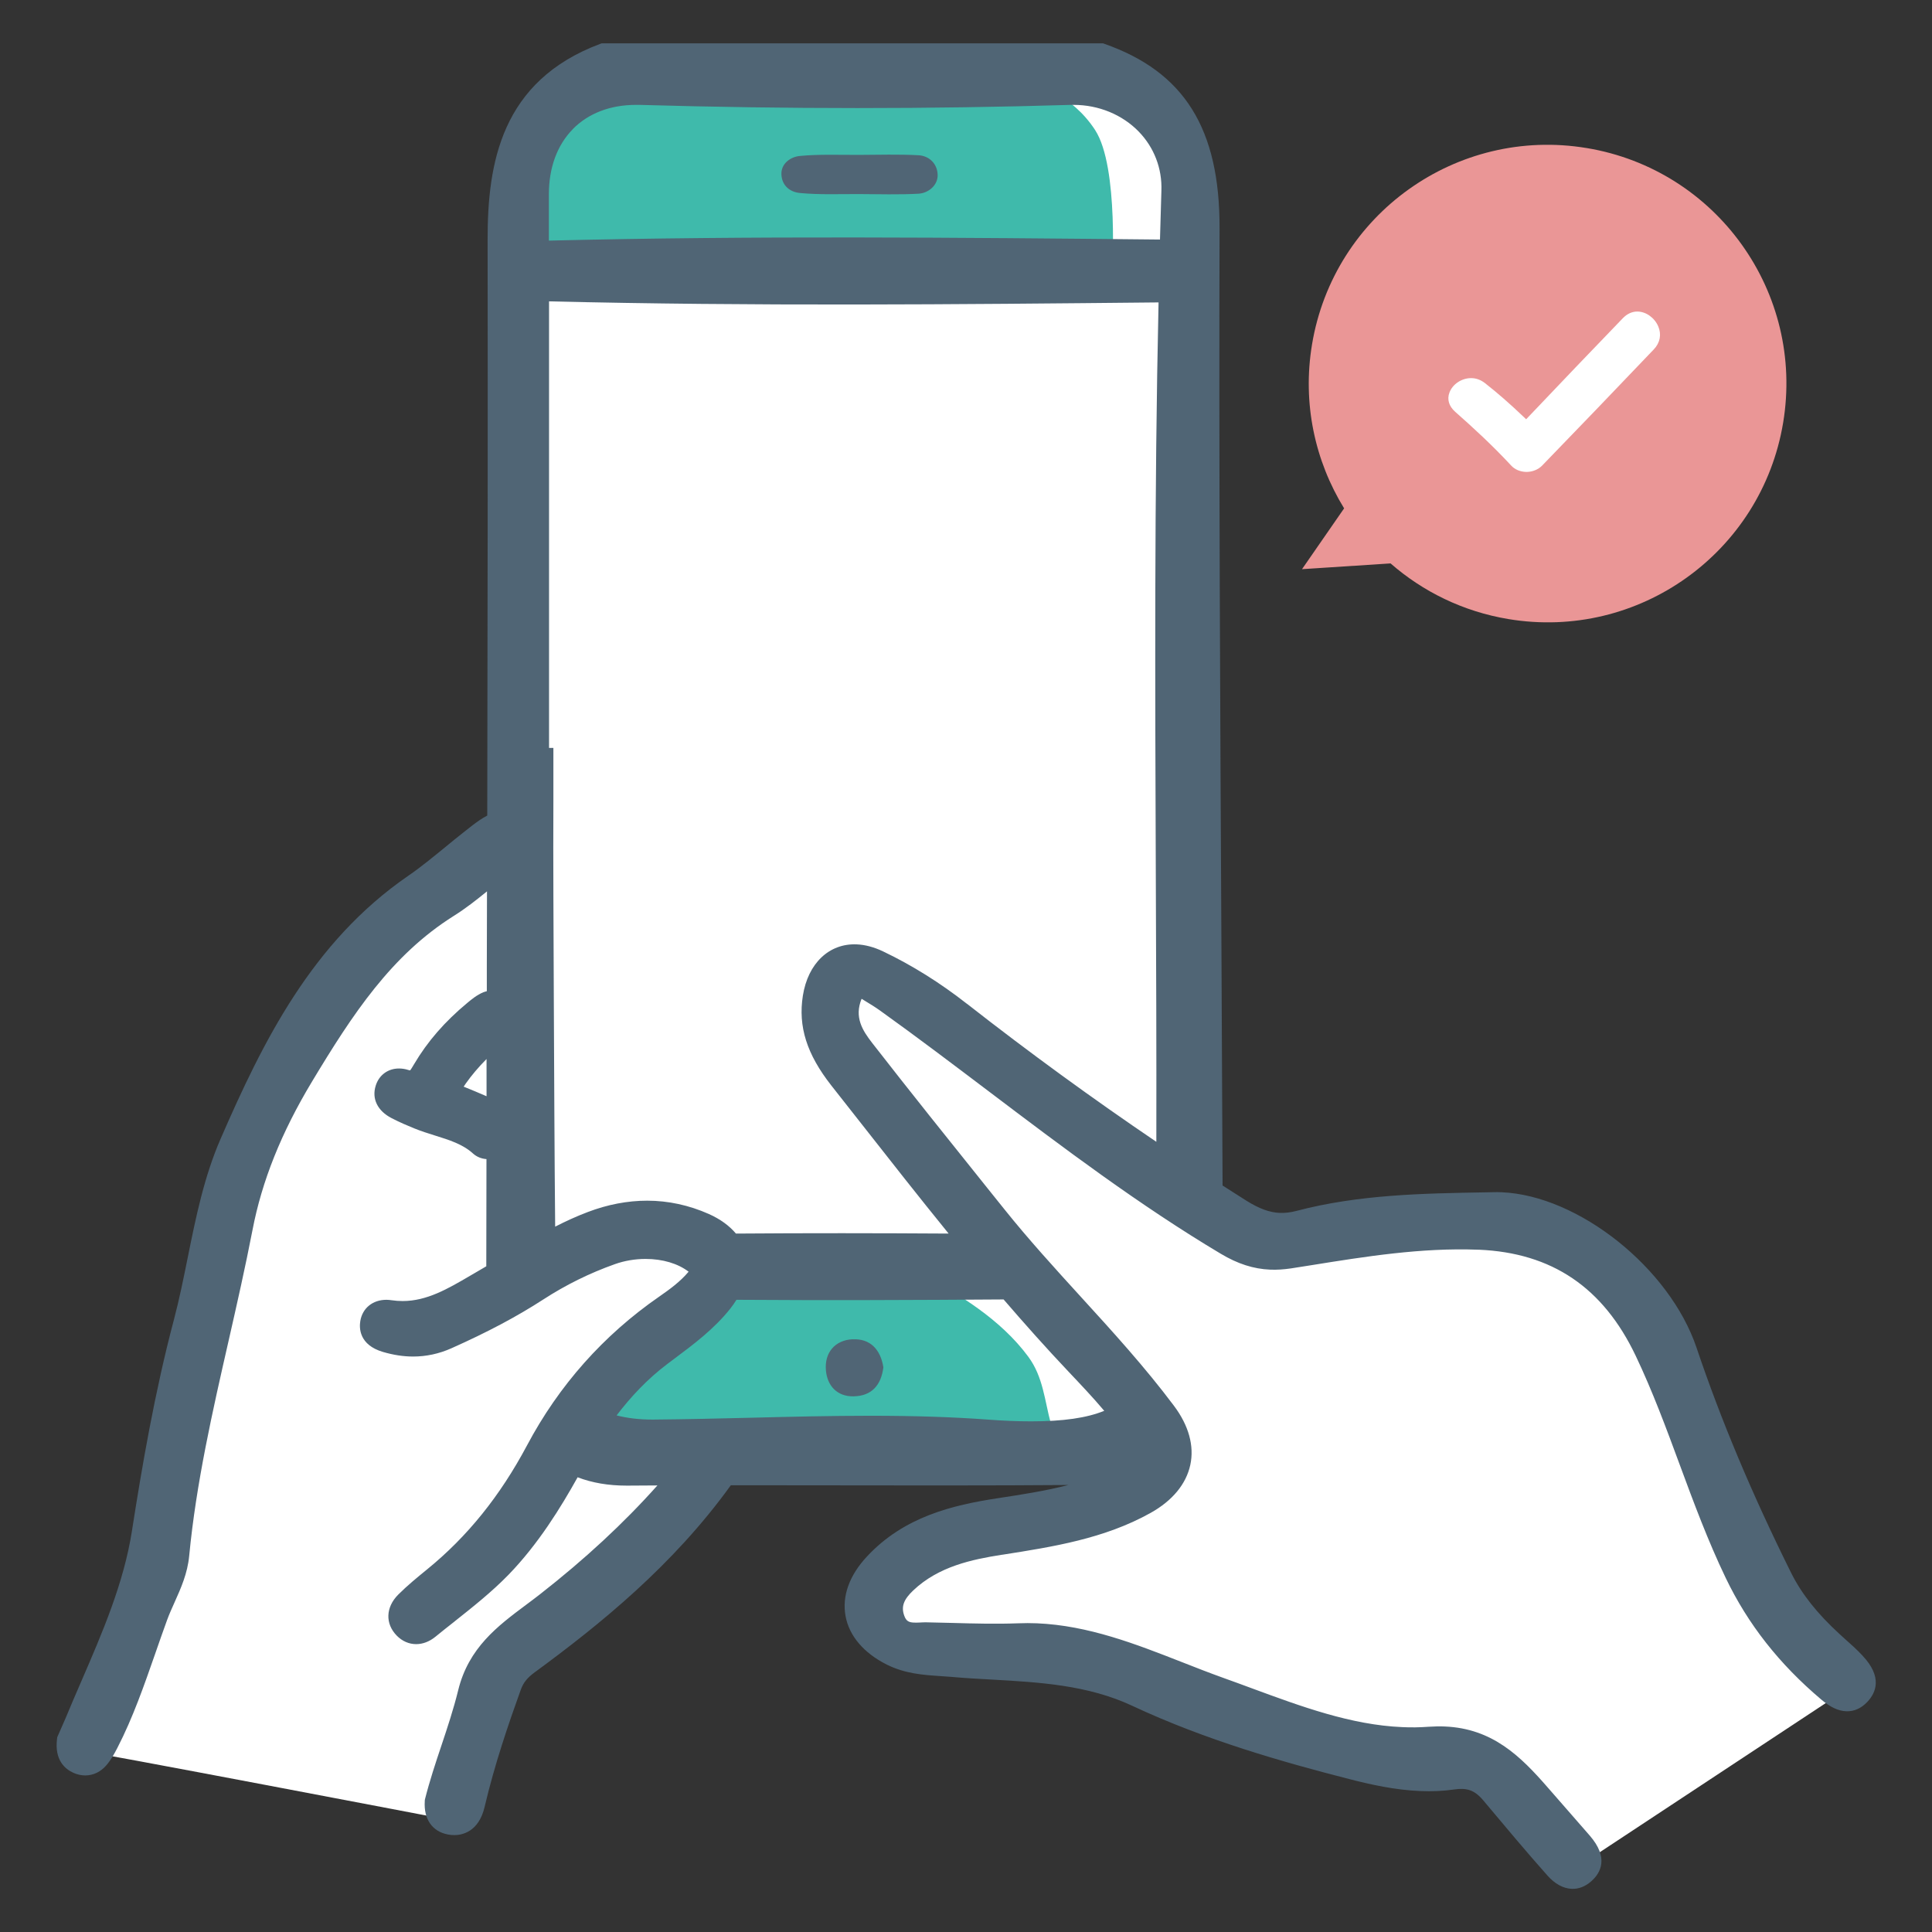
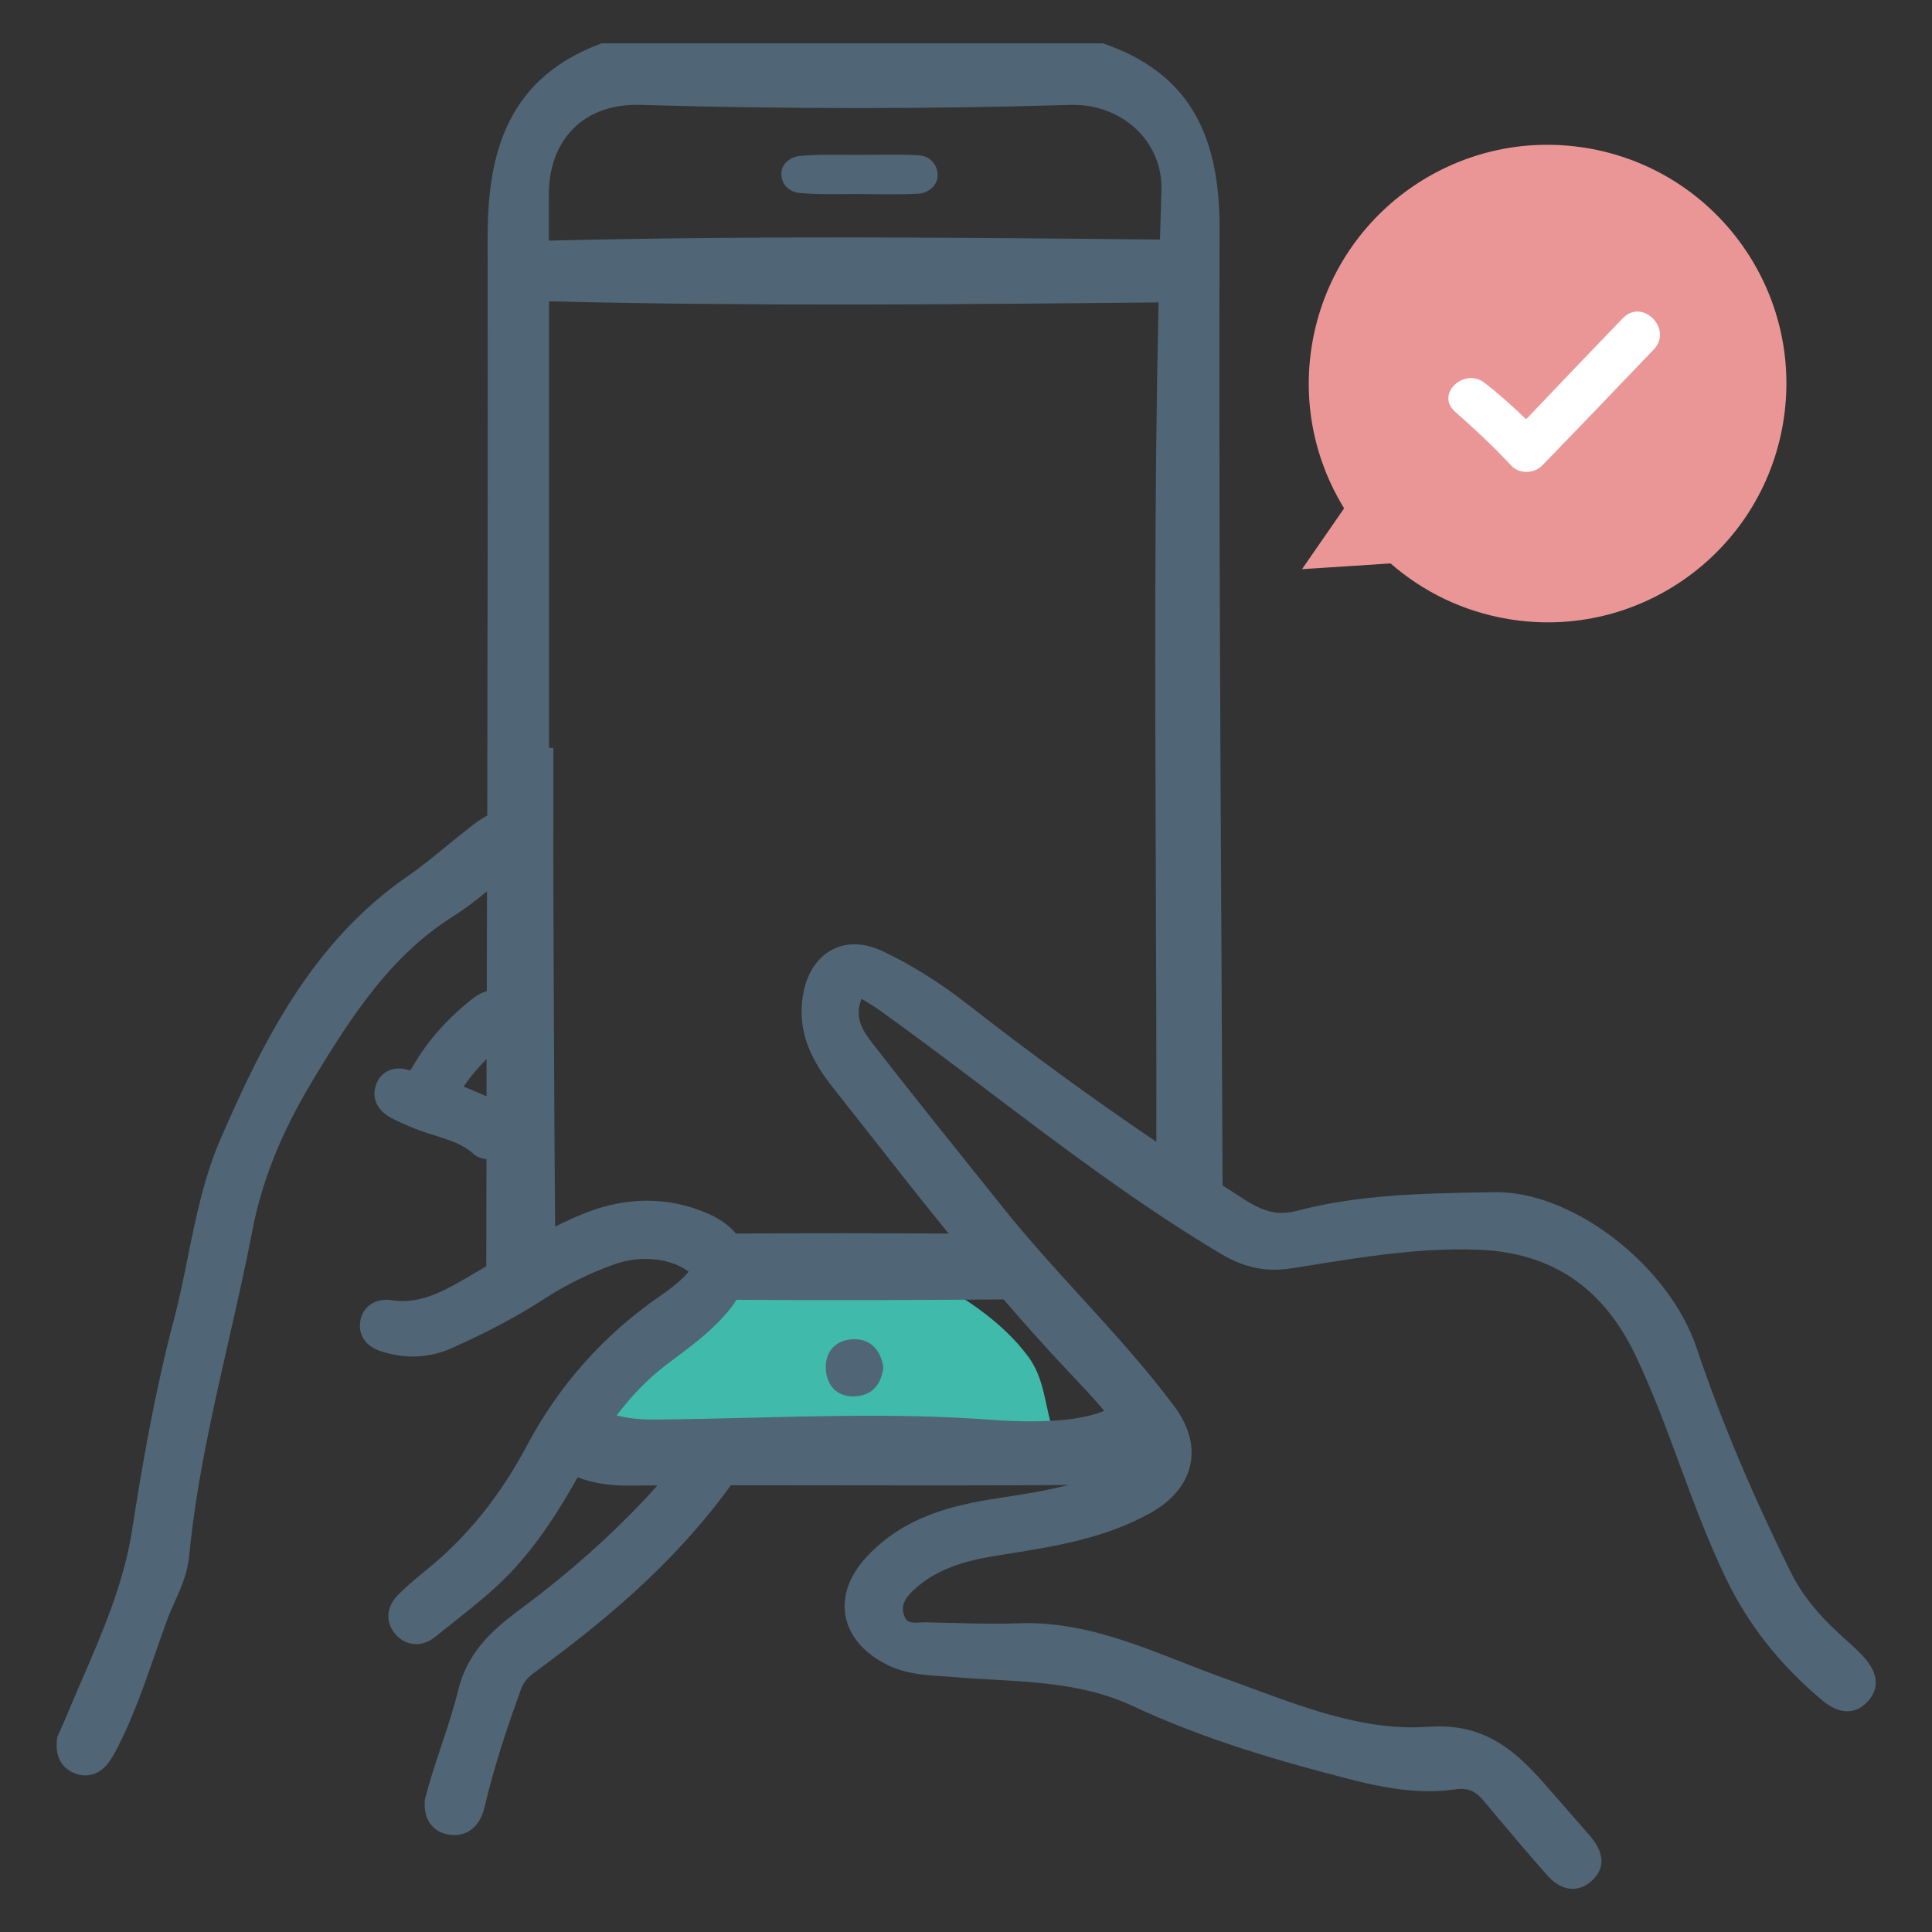
<svg xmlns="http://www.w3.org/2000/svg" id="_レイヤー_1" viewBox="0 0 217.92 217.92">
  <rect x="0" y="0" width="217.92" height="217.92" fill="#333333" stroke="none" />
  <defs>
    <style>.cls-1{fill:#ea9696;}.cls-2{fill:#fff;}.cls-3{fill:#3fbaab;}.cls-4{fill:#506575;}</style>
  </defs>
  <g id="_スマホ_クリック">
-     <path id="_白" class="cls-2" d="m69.78,8.66c-4.44.24-12.05,7.5-12.01,13.27-.38,2.63-.75,73.7-.75,73.7-15.63,8.68-24.13,18.68-30.87,38.38-5.54,12.6-7.26,33.57-10.36,45.04-1.27,3.91-7.19,18.5-6.87,18.4s41.71,7.82,41.71,7.82c0,0,3.33-15.33,6.4-17.97s15.96-12.16,18.5-15.96c2.54-3.81,5.07-7.08,5.07-7.08l48.49-.85c-1.94,6.96-10.28,7.72-18.04,10.25-6.24,2.64-8.35,1.38-10.36,4.65-8.19,11.57,7.93,5.83,14.8,7.13,14.11.91,20.54,9.17,36.16,12.43,7.29,1.16,16.39,1.37,16.39,1.37l9.94,11.31,30.76-20.3c-13.93-7.62-17.71-48.79-35.84-52.12-5.39-1.27-27.7,2.01-28.23,1.59-.53-.42-11.1-5.39-11.1-5.39l.32-116.29s-2.92-7.86-8.33-9.37c-5.41-1.52-55.78,0-55.78,0Z" />
    <g>
      <g>
-         <path class="cls-3" d="m123.54,14.69c-2.71-4.16-6.69-5.06-6.69-5.06h-52.02c-3.19,1.58-5.18,5.99-5.81,9.17-.02.1-.03.2-.05.29-.13,4.01-.08,8.06.06,12.04h66.4s.81-12.29-1.9-16.45Z" />
        <path class="cls-3" d="m118.53,160.57c-.71-2.64-.87-5.26-2.53-7.52-3.1-4.21-7.85-7.13-12.42-9.51-.47-.25-.84-.66-1.11-1.15h-21.42c.05.47,0,.94-.21,1.34-2.35,4.63-6.68,7.45-10.34,10.94-2.84,2.71-4.59,5.87-6.12,9.23h52.47s1.02-.23,2.38-1c-.25-.77-.5-1.55-.71-2.33Z" />
      </g>
      <g>
        <path class="cls-1" d="m178.97,16.7c-14.67-2.44-28.54,7.48-30.98,22.15-1.11,6.66.34,13.16,3.62,18.49l-4.75,6.86,9.99-.65c3.64,3.18,8.18,5.43,13.3,6.28,14.67,2.44,28.54-7.48,30.98-22.15s-7.48-28.54-22.15-30.98Z" />
        <path class="cls-2" d="m187.04,36.81c-.42-.98-1.39-1.67-2.36-1.67-.59,0-1.16.26-1.63.75-3.42,3.54-7,7.29-10.66,11.14l-.25.26-.26-.25c-1.58-1.51-3.02-2.76-4.4-3.84-.47-.36-.99-.55-1.55-.55-1.06,0-2.09.68-2.44,1.63-.29.77-.06,1.54.65,2.17,1.94,1.71,4.2,3.78,6.33,6.08.41.44,1.03.69,1.7.7.68,0,1.32-.26,1.76-.7,4.05-4.18,8.18-8.47,12.61-13.12.71-.74.89-1.69.5-2.6Z" />
      </g>
    </g>
    <g>
      <path class="cls-4" d="m210.07,186.73c-.61-.65-1.27-1.25-1.92-1.82-.22-.19-.43-.39-.65-.59-2.54-2.33-4.28-4.53-5.47-6.91-4.41-8.88-7.9-17.18-10.67-25.4-3.03-8.98-13.31-17.17-21.99-17.53-.28-.01-.56-.02-.84-.01l-.95.02c-7.04.12-14.33.24-21.37,2.1-.65.17-1.26.24-1.85.22-1.16-.05-2.31-.47-3.73-1.35-.91-.57-1.82-1.16-2.73-1.74-.04-9.12-.08-18.24-.13-27.36-.14-26.42-.29-53.75-.21-80.62.03-11.23-3.98-17.64-13-20.8l-.13-.05h-56.57l-.14.05c-11.23,4.19-12.73,13.53-12.72,22.1.03,21.59,0,43.46-.04,64.95-.31.16-.59.34-.85.51-.56.38-1.08.79-1.58,1.19l-.28.22c-.69.54-1.36,1.09-2.04,1.65-1.35,1.1-2.74,2.25-4.17,3.23-10.86,7.47-16.41,18.75-21.16,29.67-1.87,4.3-2.8,8.9-3.7,13.36-.47,2.32-.95,4.72-1.56,7.02-2.18,8.21-3.62,16.67-4.74,23.85-.92,5.89-3.35,11.5-5.7,16.93-.61,1.4-1.21,2.8-1.79,4.2-.22.52-.45,1.03-.64,1.46l-.29.66-.03.22c-.28,2.34.86,3.36,1.86,3.81.43.19.88.29,1.32.29.9,0,1.75-.4,2.38-1.14.53-.61.89-1.28,1.25-1.97,1.76-3.42,3.02-7.06,4.25-10.58.45-1.29.89-2.57,1.36-3.85.24-.66.55-1.34.84-1.99.72-1.6,1.46-3.26,1.65-5.24.78-8.18,2.64-16.34,4.44-24.24.93-4.09,1.89-8.32,2.7-12.51,1.06-5.53,3.26-11.01,6.71-16.74,4.58-7.61,8.95-14.26,15.99-18.69,1.33-.83,2.56-1.8,3.75-2.77,0,2.88-.01,5.76-.02,8.62,0,.88,0,1.76,0,2.64-.13.04-.26.07-.39.12-.74.31-1.34.81-1.82,1.21-2.52,2.09-4.48,4.34-5.98,6.88-.12.2-.39.66-.46.72-.02,0-.09,0-.23-.05-.34-.11-.69-.16-1.03-.16-1.24,0-2.25.74-2.62,1.93-.47,1.48.2,2.85,1.79,3.67.9.47,1.83.86,2.54,1.15.79.32,1.58.57,2.35.81,1.6.5,3.12.97,4.28,2.02.43.39.96.6,1.53.64,0,4.03-.02,8.06-.02,12.09-.29.17-.58.35-.87.51-.32.18-.64.37-.96.56-2.51,1.47-4.87,2.85-7.6,2.85-.41,0-.83-.03-1.24-.09-.2-.03-.4-.05-.6-.05-1.54,0-2.7.94-2.94,2.39-.13.78-.15,2.69,2.55,3.49,1.16.34,2.3.52,3.4.52,1.48,0,2.93-.31,4.32-.93,4.08-1.82,7.38-3.57,10.39-5.52,2.5-1.62,5.2-2.96,8.05-3.97,1.09-.39,2.29-.59,3.46-.59,1.93,0,3.66.52,4.86,1.44-.95,1.13-2.12,1.98-3.33,2.82-6.28,4.35-11.3,10-14.9,16.78-3.03,5.69-6.71,10.27-11.27,13.98-1.09.89-2.22,1.81-3.26,2.85-1.41,1.42-1.48,3.27-.16,4.62.62.63,1.38.96,2.19.96.75,0,1.51-.29,2.18-.84.7-.57,1.41-1.14,2.13-1.7l.07-.06c2.04-1.62,4.15-3.29,6.02-5.21,3.4-3.5,5.94-7.66,7.81-11.01,1.65.63,3.48.94,5.52.94h.16c1.08,0,2.18-.02,3.32-.02-3.8,4.26-8.17,8.31-13.25,12.28-.5.39-1.02.78-1.57,1.19-3.19,2.38-6.48,4.84-7.65,9.63-.51,2.08-1.21,4.2-1.9,6.26-.65,1.94-1.32,3.95-1.85,6.05l-.02.14v.07c-.13,2.02.85,3.42,2.61,3.75.25.05.49.07.73.07.8,0,2.74-.31,3.41-3.18,1.12-4.78,2.69-9.35,4.07-13.19.3-.83.73-1.37,1.59-2,7.31-5.36,15.59-12.04,22.11-21.09,1.07,0,2.17,0,3.32,0,3.43,0,6.85,0,10.28.01,3.43,0,6.85.01,10.28.01,5.47,0,10.03-.02,14.2-.05-2.61.67-5.28,1.08-7.9,1.48-5.25.79-10.67,2.13-14.81,6.57-2,2.14-2.84,4.47-2.43,6.72.4,2.24,2.06,4.19,4.66,5.49,2.05,1.02,4.05,1.16,5.98,1.29.42.03.84.06,1.26.09,1.55.14,3.13.23,4.66.31,5.3.3,10.77.61,15.77,2.95,8.33,3.9,17.08,6.37,24.53,8.28,2.33.6,5.1,1.22,7.95,1.34,1.36.06,2.62,0,3.86-.18.34-.05.65-.07.93-.06.95.04,1.61.42,2.42,1.39l.07.09c2.3,2.74,4.67,5.58,7.09,8.3.83.93,1.77,1.45,2.73,1.49.78.03,1.52-.25,2.19-.84,1.12-.98,2-2.68-.16-5.17-.87-1-1.74-1.99-2.61-2.99-.72-.82-1.44-1.64-2.15-2.46-3.03-3.48-6.2-6.62-11.57-6.85-.6-.03-1.22-.01-1.86.03-.96.07-1.95.09-2.95.04-5.77-.24-11.44-2.34-16.92-4.36-1.08-.4-2.16-.8-3.23-1.18-1.59-.57-3.2-1.2-4.75-1.81-5.16-2.02-10.49-4.11-16.3-4.36-.71-.03-1.43-.03-2.13,0-2.44.09-4.93.03-7.35-.04-1-.03-2-.05-3-.07-.23,0-.46,0-.69.02-.24.01-.47.02-.7.01-.56-.02-.89-.15-1.11-.79-.36-1.01-.07-1.81,1.02-2.84,2.86-2.71,6.63-3.49,9.93-4.01l.22-.03c5.6-.88,11.4-1.79,16.6-4.69,2.48-1.38,4.03-3.26,4.5-5.43.46-2.14-.18-4.45-1.85-6.67-3.25-4.34-6.94-8.39-10.52-12.31-2.89-3.17-5.89-6.46-8.61-9.86l-1.91-2.38c-4.28-5.34-8.7-10.85-12.97-16.34-1.13-1.45-2.06-2.93-1.22-5.01.11.07.22.14.33.2.64.39,1.2.73,1.73,1.11,4.15,2.97,8.29,6.11,12.3,9.14,8.34,6.31,16.97,12.83,26.16,18.31,1.91,1.14,3.68,1.71,5.57,1.79.76.03,1.52-.02,2.34-.14l2.29-.36c6.1-.98,12.41-1.99,18.79-1.75h.11c8.25.35,14.03,4.26,17.7,11.97,1.9,3.99,3.46,8.21,4.97,12.3,1.56,4.22,3.18,8.59,5.18,12.75,2.51,5.23,6.04,9.72,10.79,13.73,1,.85,1.92,1.28,2.8,1.31h0c.88.04,1.69-.32,2.39-1.06.99-1.05,1.71-2.8-.52-5.18ZM64.6,14.57c1.76-1.79,4.23-2.74,7.14-2.74.13,0,.26,0,.39,0,8.29.24,16.57.36,24.6.36s16.18-.12,24.04-.36c.11,0,.23,0,.34,0,2.81,0,5.48,1.1,7.34,3.02,1.73,1.79,2.64,4.15,2.55,6.66-.06,1.83-.11,3.67-.16,5.51-22.94-.23-45.99-.44-68.93.12,0-1.74,0-3.48,0-5.22,0-3,.93-5.55,2.7-7.35Zm-12.3,108c.08-.12.16-.24.24-.36.66-.93,1.42-1.83,2.34-2.76,0,1.4,0,2.8,0,4.2-.83-.37-1.68-.71-2.58-1.08Zm72.26,36.56c-1.98.81-4.64,1.19-8.24,1.19-1.48,0-3.09-.06-4.92-.2-3.95-.29-8.29-.43-13.25-.43-4.44,0-8.95.11-13.32.22-3.65.09-7.43.18-11.13.21h-.16c-1.49,0-2.81-.17-3.99-.47,1.57-2.06,3.45-4.09,5.72-5.8l.76-.57c2.22-1.66,4.51-3.37,6.34-5.67.26-.33.49-.66.7-1,10.04.07,20.09.03,30.13-.04,2.38,2.76,4.81,5.49,7.31,8.13,1.36,1.44,2.75,2.9,4.04,4.43Zm-15.5-45.91c-3.01-2.36-6.19-4.35-9.46-5.91-1.01-.48-2.01-.75-2.97-.79-3.11-.13-5.49,2.14-6.07,5.78-.55,3.49.44,6.61,3.21,10.14,1.14,1.45,2.29,2.91,3.43,4.36,3.2,4.08,6.46,8.23,9.8,12.34-8-.05-16-.06-23.99,0-.74-.88-1.76-1.63-3.06-2.21-2.23-.99-4.57-1.5-6.95-1.5-2.21,0-4.47.43-6.7,1.28-1.27.48-2.49,1.04-3.68,1.65-.08-8.45-.11-16.91-.15-25.17-.02-4.07-.03-8.13-.05-12.2-.02-3.61-.01-7.22,0-10.82v-5.81s-.49,0-.49,0v-16.94c0-11.14,0-22.29,0-33.43,22.88.56,45.87.35,68.75.12-.48,21.64-.39,43.44-.31,64.63.04,9.86.08,19.97.06,30.05-7.16-4.85-14.31-10.05-21.36-15.57Z" />
      <path class="cls-4" d="m90.23,21.77c2.21.21,4.46.11,6.68.12,2.22.01,4.46.08,6.68-.04,1.13-.06,2.23-.96,2.17-2.17-.05-1.23-.96-2.11-2.17-2.17-2.22-.12-4.46-.05-6.68-.04-2.22.01-4.47-.09-6.68.12-1.09.1-2.15.89-2.09,2.09.05,1.22.92,1.98,2.09,2.09Z" />
      <path class="cls-4" d="m96.17,151.06c-1.99.1-3.19,1.51-3.01,3.52.15,1.71,1.25,2.96,3.13,2.92,2.04-.04,3.1-1.27,3.35-3.27-.31-2.01-1.49-3.27-3.47-3.16Z" />
    </g>
  </g>
</svg>